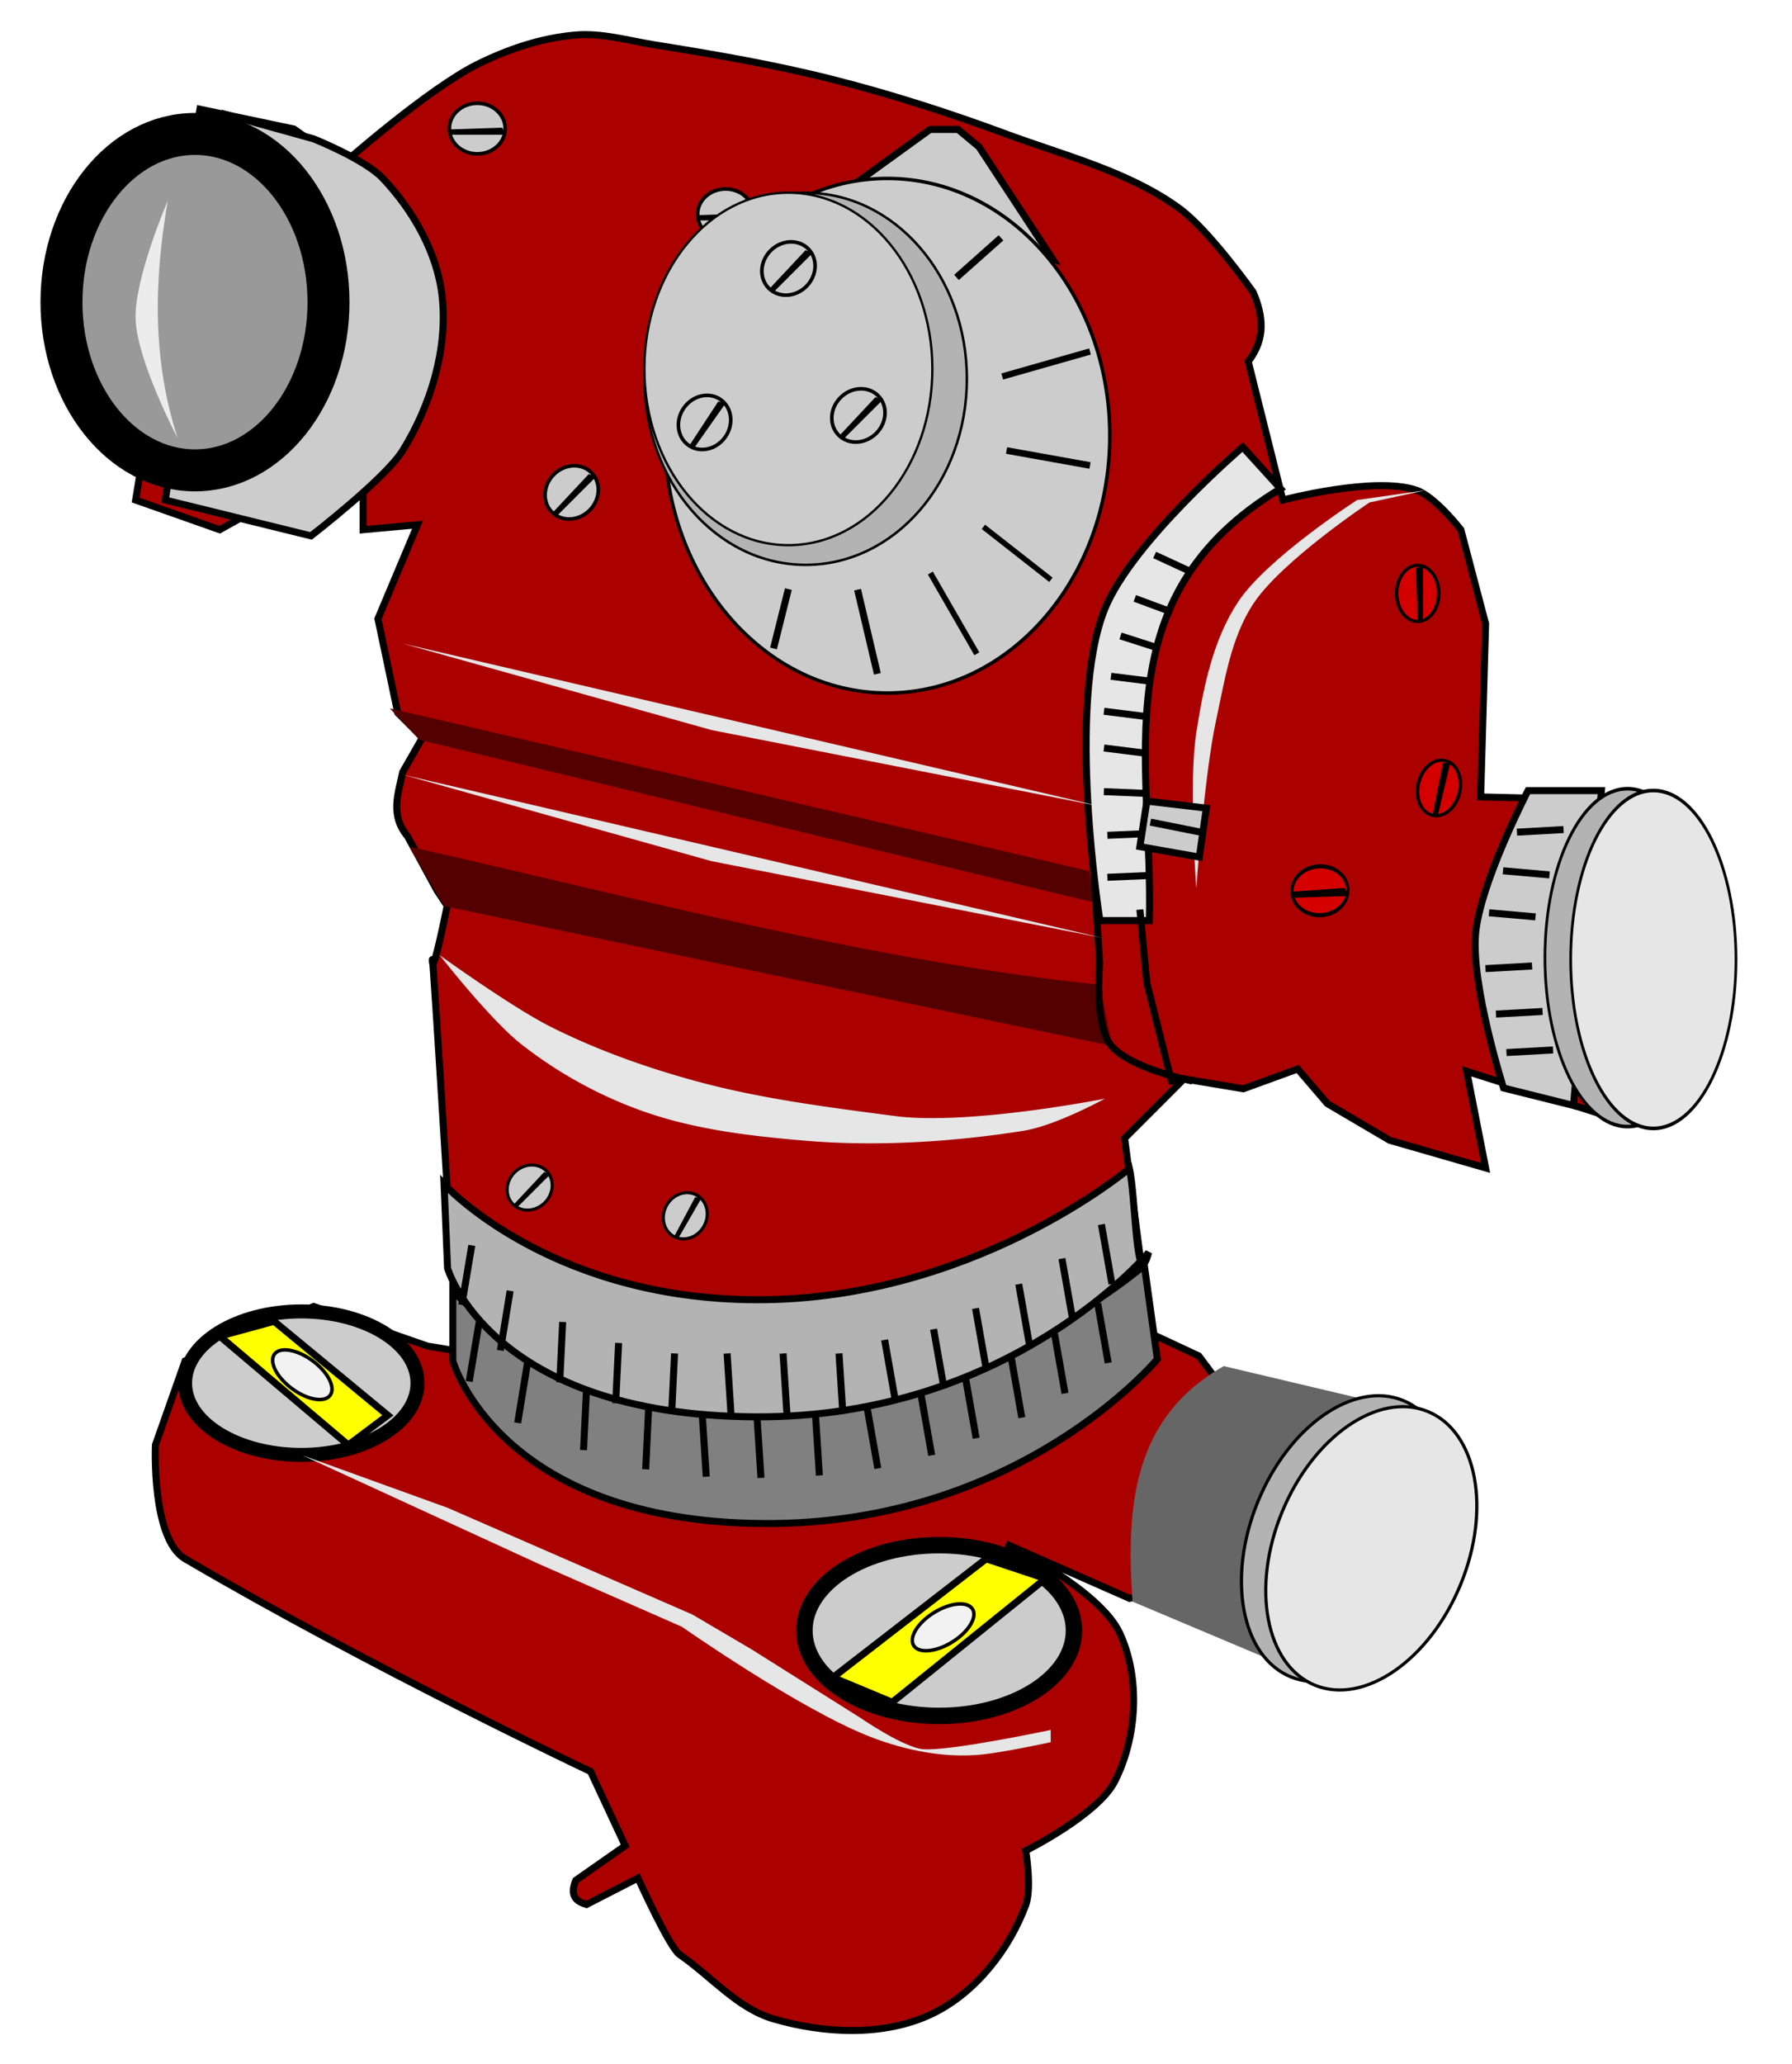
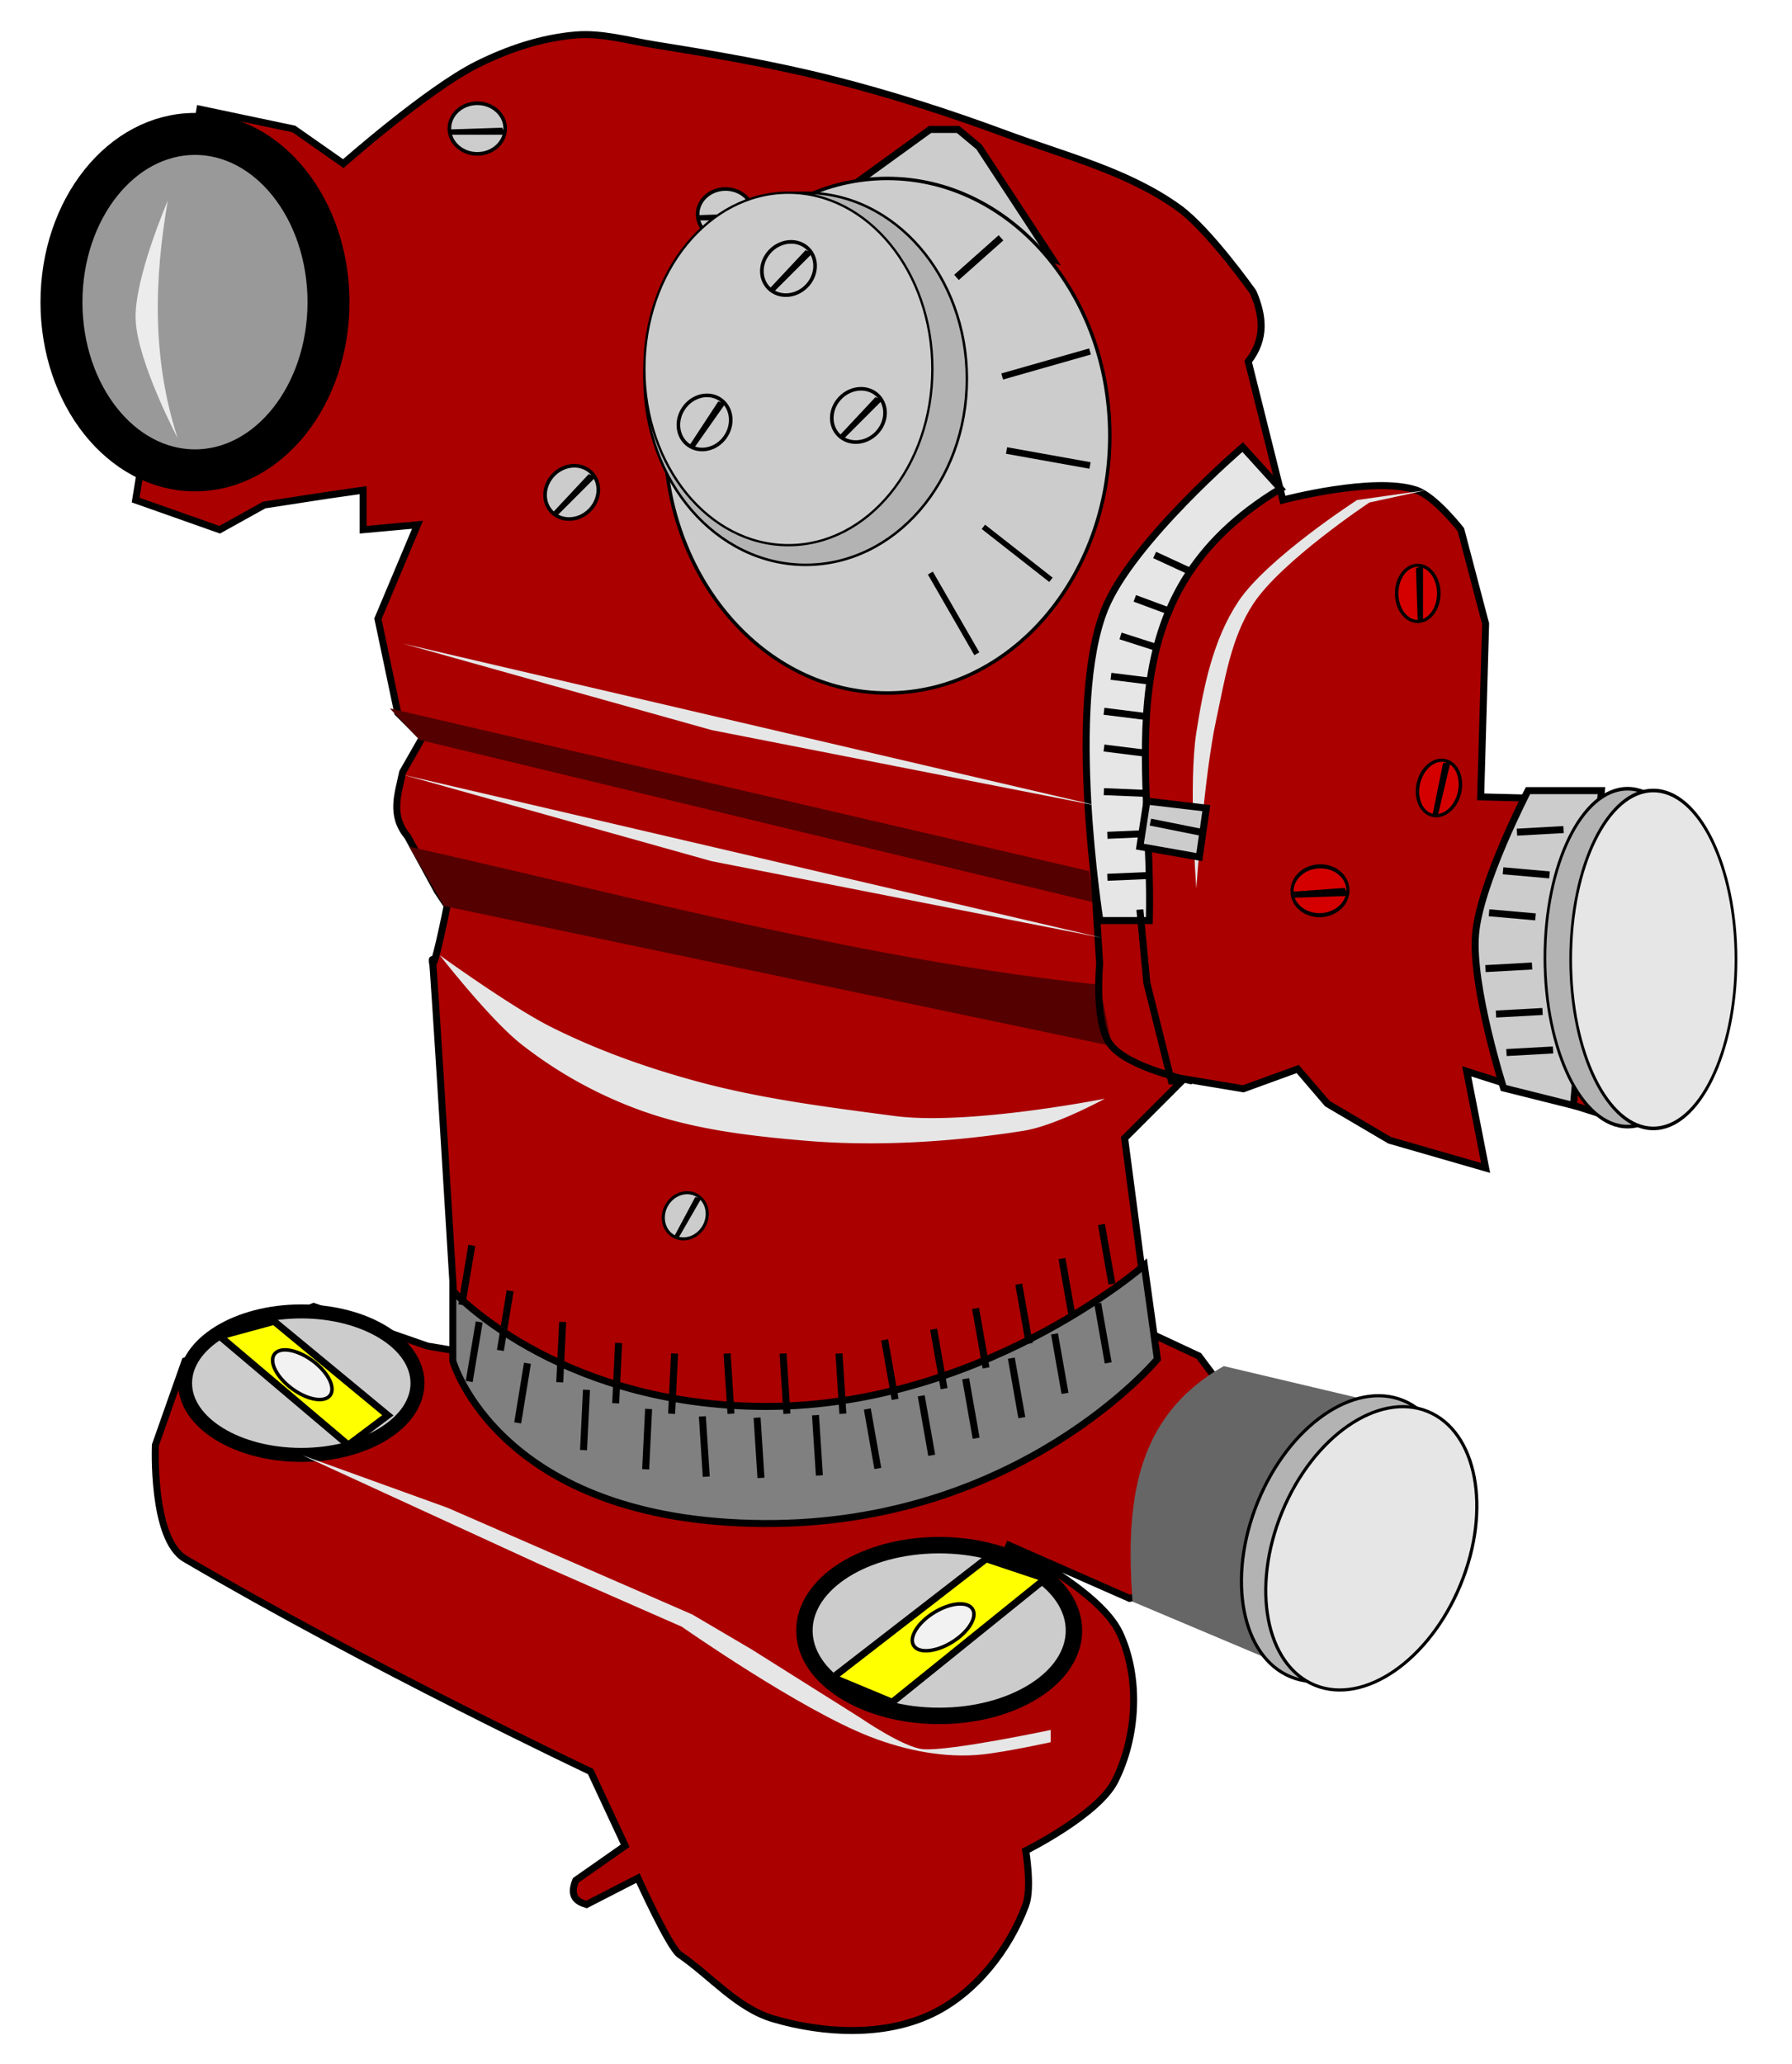
<svg xmlns="http://www.w3.org/2000/svg" height="314.667" width="273.333" viewBox="0 0 256.25 295">
  <defs>
    <filter id="c" x="-.023" width="1.046" y="-.081" height="1.163" color-interpolation-filters="sRGB">
      <feGaussianBlur stdDeviation=".968" />
    </filter>
    <filter id="b" x="-.023" width="1.046" y="-.083" height="1.167" color-interpolation-filters="sRGB">
      <feGaussianBlur stdDeviation=".964" />
    </filter>
    <filter id="d" x="-.015" width="1.031" y="-.055" height="1.111" color-interpolation-filters="sRGB">
      <feGaussianBlur stdDeviation=".619" />
    </filter>
    <filter id="a" x="-.017" width="1.034" y="-.042" height="1.084" color-interpolation-filters="sRGB">
      <feGaussianBlur stdDeviation=".749" />
    </filter>
    <filter id="e" x="-.032" width="1.065" y="-.019" height="1.038" color-interpolation-filters="sRGB">
      <feGaussianBlur stdDeviation=".452" />
    </filter>
    <filter id="g" x="-.015" width="1.03" y="-.063" height="1.127" color-interpolation-filters="sRGB">
      <feGaussianBlur stdDeviation=".617" />
    </filter>
    <filter id="f" x="-.015" width="1.03" y="-.063" height="1.127" color-interpolation-filters="sRGB">
      <feGaussianBlur stdDeviation=".617" />
    </filter>
    <filter id="h" x="-.08" width="1.159" y="-.014" height="1.028" color-interpolation-filters="sRGB">
      <feGaussianBlur stdDeviation=".2" />
    </filter>
  </defs>
  <path d="M59.7 75.003l-5.656 13.435 2.828 13.435 3.536 3.536-2.829 4.95c-.623 3.064-1.853 6.128.707 9.192l4.243 7.778 1.414 2.122s-2.121 10.606-2.121 7.778c0-2.829 3.535 55.861 3.535 55.861l-4.242-.707-16.264-5.657-18.384 7.778-4.243 12.021s-.59 13.43 4.243 16.264c26.578 15.585 57.982 30.405 57.982 30.405l4.95 10.607-7.071 4.95c-.916 2.292.12 3.022 1.536 3.45l7.363-3.779s4.491 9.937 5.95 10.935c4.479 3.064 8.227 7.67 13.435 9.193 7.243 2.117 15.816 2.54 22.628-.707 6.184-2.949 11.046-9.135 13.435-15.557.904-2.43 0-7.778 0-7.778s10.286-5.111 12.728-9.9c3.213-6.302 3.7-14.802.707-21.213-2.912-6.238-16.264-12.728-16.264-12.728l17.678 7.779 3.535-.708 27.578 10.607 9.722-33.41-28.864-6.552.05-1.757-2.121-2.829-6.95-3.242-3.657-27.87 8.485-8.486 8.485 1.415 7.779-2.829 4.242 4.95 8.9 5.235 13.728 3.957-2.707-13.813 18.97 6.035 10.607-44.548-27.577-.707.707-24.748L208.9 75.71s-3.675-4.746-6.364-5.656c-6.044-2.046-19.092 1.414-19.092 1.414l-4.95-19.8c2.567-3.299 2.116-6.599.708-9.899 0 0-6.278-8.888-10.607-12.02-7.271-5.262-16.332-7.49-24.749-10.607-8.109-3.003-16.366-5.653-24.748-7.778-8.38-2.124-16.92-3.588-25.456-4.95C89.889 5.815 86.115 4.683 82.328 5c-4.904.41-9.742 2.038-14.142 4.242-7.08 3.548-19.092 14.143-19.092 14.143l-7.071-4.95-13.435-2.829-9.193 55.862h0l12.021 4.242 6.364-3.535 9.193-1.414 4.95-.707v5.656z" fill="#a00" fill-rule="evenodd" stroke="#000" />
-   <path d="M32.123 16.314l12.728 3.535s7.288 2.896 9.9 5.657c4.346 4.594 7.819 10.681 8.485 16.97.795 7.505-1.683 15.506-5.657 21.92-2.464 3.978-13.106 12.193-13.106 12.193l-20.835-5.121z" fill="#ccc" fill-rule="evenodd" stroke="#000" />
  <ellipse cx="27.881" cy="43.184" rx="19.092" ry="24.042" opacity=".998" fill="#999" stroke="#000" stroke-width="6" stroke-linecap="round" />
  <ellipse cx="43.084" cy="197.686" rx="16.617" ry="10.253" opacity=".998" fill="#ccc" stroke="#000" stroke-width="2" stroke-linecap="round" />
  <ellipse ry="12.2" rx="19.271" cy="233.042" cx="134.3" opacity=".998" fill="#ccc" stroke="#000" stroke-width="2.349" stroke-linecap="round" />
  <path d="M31.416 190.969l18.385 15.556 5.657-4.242-16.264-13.435z" fill="#ff0" fill-rule="evenodd" stroke="#000" />
  <ellipse cx="151.408" cy="132.471" rx="4.95" ry="2.475" transform="rotate(36.408)" opacity=".998" fill="#f2f2f2" stroke="#000" stroke-width=".5" stroke-linecap="round" />
  <path d="M141.018 222.789l-21.92 16.97 8.485 3.536 21.92-17.678z" fill="#ff0" fill-rule="evenodd" stroke="#000" />
  <ellipse transform="rotate(-31.749)" ry="2.475" rx="4.95" cy="268.745" cx="-7.705" opacity=".998" fill="#f2f2f2" stroke="#000" stroke-width=".5" stroke-linecap="round" />
  <path d="M121.25 27L133 18.5h4l3 2.5 10.5 16z" fill="#ccc" fill-rule="evenodd" stroke="#000" />
  <ellipse cx="126.876" cy="62.275" rx="31.822" ry="36.772" opacity=".998" fill="#ccc" stroke="#000" stroke-width=".495" stroke-linecap="round" />
  <ellipse ry="26.587" rx="23.052" cy="54.144" cx="115.208" opacity=".998" fill="#b3b3b3" stroke="#000" stroke-width=".358" stroke-linecap="round" />
-   <path d="M112.734 84.196l-2.122 8.485h0M122.633 84.282l2.829 12.02" fill="none" stroke="#000" />
  <path d="M133.039 81.902l6.644 11.537" fill="none" stroke="#000" stroke-width=".82" />
  <path d="M140.62 75.298l9.66 7.568" fill="none" stroke="#000" stroke-width=".784" />
  <path d="M143.935 64.388l11.93 2.138" fill="none" stroke="#000" stroke-width=".946" />
  <path d="M143.312 53.81l12.554-3.576" fill="none" stroke="#000" stroke-width=".903" />
  <path d="M136.775 39.648l6.364-5.657" fill="none" stroke="#000" />
  <g transform="translate(-173.5 -338.612)">
    <ellipse ry="3.991" rx="3.616" cy="-277.25" cx="-369.237" transform="matrix(0 -1 -1 0 0 0)" opacity=".998" fill="#ccc" stroke="#000" stroke-width=".517" stroke-linecap="round" />
    <path d="M281.263 370.116h-8.026v-.754l7.58-.25z" fill-rule="evenodd" />
  </g>
  <ellipse cx="112.734" cy="52.73" rx="20.591" ry="25.188" opacity=".998" fill="#ccc" stroke="#000" stroke-width=".329" stroke-linecap="round" />
  <path d="M177.702 63.897l5.406 5.95c-25.6 15.38-18.168 39.198-18.756 61.725h-7.07s-4.864-30.781.706-44.548c3.879-9.584 19.714-23.127 19.714-23.127z" fill="#e6e6e6" fill-rule="evenodd" stroke="#000" />
  <path d="M157.867 106.909l5.657.707M157.867 101.659l5.657.707M158.867 96.659l5.657.707M160.232 90.891l5.428 1.743M162.273 85.522l5.345 1.981M157.848 113.144l5.695.237M158.348 119.386l5.695-.247M158.348 125.386l5.695-.247M165.108 79.317l5.175 2.391" fill="none" stroke="#000" />
  <path d="M218.5 113s-6.88 13.25-7.5 20.5c-.636 7.426 4 22 4 22l10 2.5 4-45z" fill="#ccc" fill-rule="evenodd" stroke="#000" />
  <g transform="matrix(.775 0 0 1.033 -116.397 -366.96)" stroke="#000" stroke-width=".5" stroke-linecap="round">
    <ellipse ry="23.375" rx="15.25" cy="487.737" cx="450.5" opacity=".998" fill="#b3b3b3" />
    <ellipse cx="455.25" cy="487.987" rx="15.25" ry="23.375" opacity=".998" fill="#e6e6e6" />
  </g>
  <g transform="matrix(-1.004 0 0 .892 706.236 -307.323)">
    <ellipse ry="4.5" rx="3" cy="439.612" cx="501.5" opacity=".998" fill="#d40000" stroke="#000" stroke-width=".5" stroke-linecap="round" />
    <path d="M500.75 435.112v9h.75l.25-8.5z" fill-rule="evenodd" />
  </g>
  <g transform="matrix(-.977 -.232 -.206 .868 786.29 -152.616)">
    <ellipse cx="501.5" cy="439.612" rx="3" ry="4.5" opacity=".998" fill="#d40000" stroke="#000" stroke-width=".5" stroke-linecap="round" />
    <path d="M500.75 435.112v9h.75l.25-8.5z" fill-rule="evenodd" />
  </g>
  <g transform="matrix(-.028 -1.164 -.888 .029 593.168 698.308)">
    <ellipse ry="4.5" rx="3" cy="439.612" cx="501.5" opacity=".998" fill="#d40000" stroke="#000" stroke-width=".5" stroke-linecap="round" />
    <path d="M500.75 435.112v9h.75l.25-8.5z" fill-rule="evenodd" />
  </g>
  <g transform="translate(-209 -350.862)">
    <ellipse transform="matrix(0 -1 -1 0 0 0)" cx="-369.237" cy="-277.25" rx="3.616" ry="3.991" opacity=".998" fill="#ccc" stroke="#000" stroke-width=".517" stroke-linecap="round" />
    <path d="M281.263 370.116h-8.026v-.754l7.58-.25z" fill-rule="evenodd" />
  </g>
  <g transform="rotate(-45 -181.259 455.795)">
    <ellipse transform="matrix(0 -1 -1 0 0 0)" cx="-369.237" cy="-277.25" rx="3.616" ry="3.991" opacity=".998" fill="#ccc" stroke="#000" stroke-width=".517" stroke-linecap="round" />
    <path d="M281.263 370.116h-8.026v-.754l7.58-.25z" fill-rule="evenodd" />
  </g>
  <g transform="rotate(-45 -17.039 432.754) scale(.846)">
-     <ellipse ry="3.991" rx="3.616" cy="-277.25" cx="-369.237" transform="matrix(0 -1 -1 0 0 0)" opacity=".998" fill="#ccc" stroke="#000" stroke-width=".517" stroke-linecap="round" />
-     <path d="M281.263 370.116h-8.026v-.754l7.58-.25z" fill-rule="evenodd" />
-   </g>
+     </g>
  <g transform="rotate(-60 46.234 361.336) scale(.846)">
    <ellipse transform="matrix(0 -1 -1 0 0 0)" cx="-369.237" cy="-277.25" rx="3.616" ry="3.991" opacity=".998" fill="#ccc" stroke="#000" stroke-width=".517" stroke-linecap="round" />
    <path d="M281.263 370.116h-8.026v-.754l7.58-.25z" fill-rule="evenodd" />
  </g>
  <path d="M64.75 184.5S79.205 200.398 108 201c31.78.664 55.634-20.164 55.634-20.164l1.866 13.414s-19.693 23.704-56.25 23.5c-37.983-.212-44.5-23.25-44.5-23.25z" fill="gray" fill-rule="evenodd" stroke="#000" />
-   <path d="M63.5 169.25s14.455 15.898 43.25 16.5c31.78.664 54.75-18.75 54.75-18.75.917 4 .954 18.552 2.75 12 0 0-19.693 23.704-56.25 23.5-37.983-.212-44-21.25-44-21.25z" fill="#b3b3b3" fill-rule="evenodd" stroke="#000" />
  <path d="M43.25 208L77 223.5l20.5 9s16.952 11.872 27 15.75c5.036 1.943 10.632 3.072 16 2.5 3.463-.369 9.75-1.75 9.75-1.75v-1.75S135.868 250.309 132 250c-2.786-.223-9-4.5-9-4.5l-15.5-9.75-8.5-5-35-15.25z" fill="#e6e6e6" fill-rule="evenodd" filter="url(#a)" />
  <path d="M194 199.744l-19-4.494c-12.993 7.352-14.004 19.963-13.06 33.656l19.778 8.337z" fill="#666" fill-rule="evenodd" />
  <g transform="matrix(.897 -.124 .12 .895 -233.94 -237.414)" stroke="#000" stroke-linecap="round">
    <ellipse transform="matrix(.865 .503 -.497 .868 0 0)" cx="627.975" cy="288.592" rx="15.268" ry="23.549" opacity=".998" fill="#b3b3b3" stroke-width=".502" />
    <ellipse transform="rotate(30)" ry="23.375" rx="15.25" cy="290.571" cx="633.532" opacity=".998" fill="#e6e6e6" stroke-width=".5" />
  </g>
  <path d="M60 105.75L156.5 129l-.75-4.5-100-23.25z" fill="#500" fill-rule="evenodd" filter="url(#b)" />
  <path d="M58.5 121c32.917 7.413 65.833 16.301 98.75 19.75l1.75 8.75-95.5-20z" fill="#500" fill-rule="evenodd" filter="url(#c)" />
  <path d="M156.5 125.75l.75 12s-.81 8.4 1.5 11.5c2.562 3.44 11.75 5.25 11.75 5.25" fill="none" stroke="#000" />
  <path d="M62.883 136.522s7.142 9.17 11.667 12.728a61.624 61.624 0 0017.324 9.546c7.448 2.649 15.457 3.578 23.334 4.242 10.1.852 20.979.186 31.113-1.414 4.658-.735 11.667-4.596 11.667-4.596s-19.494 3.865-30.052 2.475c-9.489-1.25-19.047-2.443-28.284-4.95-7.162-1.944-14.226-4.453-20.86-7.778-5.64-2.828-15.91-10.253-15.91-10.253z" fill="#e6e6e6" fill-rule="evenodd" filter="url(#d)" />
  <path d="M203.95 70.054l-9.9 1.414s-12.848 8.302-16.97 14.496c-3.634 5.46-4.996 12.257-6.01 18.738-1.148 7.335 0 22.274 0 22.274s1.122-16.155 2.828-24.042c1.23-5.683 2.111-11.757 5.304-16.617 4.035-6.143 16.617-14.496 16.617-14.496z" fill="#e6e6e6" fill-rule="evenodd" filter="url(#e)" />
  <path d="M57.58 110.712l100.055 23.335-55.862-10.96z" fill="#e6e6e6" fill-rule="evenodd" filter="url(#f)" />
  <path d="M57.58 91.974l100.055 23.334-55.862-10.96z" fill="#e6e6e6" fill-rule="evenodd" filter="url(#g)" />
  <path d="M23.992 28.688s-4.819 11.114-4.597 16.97c.228 5.997 6.01 16.971 6.01 16.971-3.676-11.314-3.37-22.627-1.413-33.941z" fill="#ececec" fill-rule="evenodd" filter="url(#h)" />
  <path d="M164 114.5l8.5 1-1 7-8.5-1.5z" fill="#ccc" fill-rule="evenodd" stroke="#000" />
  <path d="M172 119l-7.5-1.5M163 130l1 10.5 2.5 10 1 4h1M157.5 175l1.5 8.5M151.854 179.884l1.5 8.5M145.677 183.53l1.5 8.5M139.5 187l1.5 8.5M133.5 189.97l1.5 8.5M126.5 191.5l1.5 8.5M119.973 193.443l.554 8.614M111.973 193.443l.554 8.614M103.973 193.443l.554 8.614M96.46 193.44l-.42 8.62M88.46 191.94l-.42 8.62M80.46 188.94l-.42 8.62M72.946 184.49l-1.392 8.52M67.464 177.994l-1.428 8.512M156.97 186.293l1.5 8.5M150.793 190.646l1.5 8.5M144.616 194.116l1.5 8.5M138.086 197.055l1.5 8.5M131.732 199.495l1.5 8.5M124.025 201.379l1.5 8.5M116.614 202.261l.555 8.614M108.26 202.615l.555 8.613M100.437 202.438l.555 8.614M92.748 201.374l-.42 8.62M83.864 198.636l-.42 8.621M75.421 194.844l-1.392 8.519M68.524 188.933l-1.427 8.513M216.92 118.935l6.66-.37M214.928 124.456l6.644.588M212.928 130.456l6.644.588M212.42 138.435l6.66-.37M213.92 144.935l6.66-.37M215.42 150.435l6.66-.37" fill="none" stroke="#000" />
  <g transform="rotate(-45 -204.386 402.375)">
    <ellipse ry="3.991" rx="3.616" cy="-277.25" cx="-369.237" transform="matrix(0 -1 -1 0 0 0)" opacity=".998" fill="#ccc" stroke="#000" stroke-width=".517" stroke-linecap="round" />
    <path d="M281.263 370.116h-8.026v-.754l7.58-.25z" fill-rule="evenodd" />
  </g>
  <g transform="rotate(-45 -174.037 400.804)">
    <ellipse transform="matrix(0 -1 -1 0 0 0)" cx="-369.237" cy="-277.25" rx="3.616" ry="3.991" opacity=".998" fill="#ccc" stroke="#000" stroke-width=".517" stroke-linecap="round" />
    <path d="M281.263 370.116h-8.026v-.754l7.58-.25z" fill-rule="evenodd" />
  </g>
  <g transform="rotate(-54.865 -108.512 384.82)">
    <ellipse ry="3.991" rx="3.616" cy="-277.25" cx="-369.237" transform="matrix(0 -1 -1 0 0 0)" opacity=".998" fill="#ccc" stroke="#000" stroke-width=".517" stroke-linecap="round" />
    <path d="M281.263 370.116h-8.026v-.754l7.58-.25z" fill-rule="evenodd" />
  </g>
</svg>